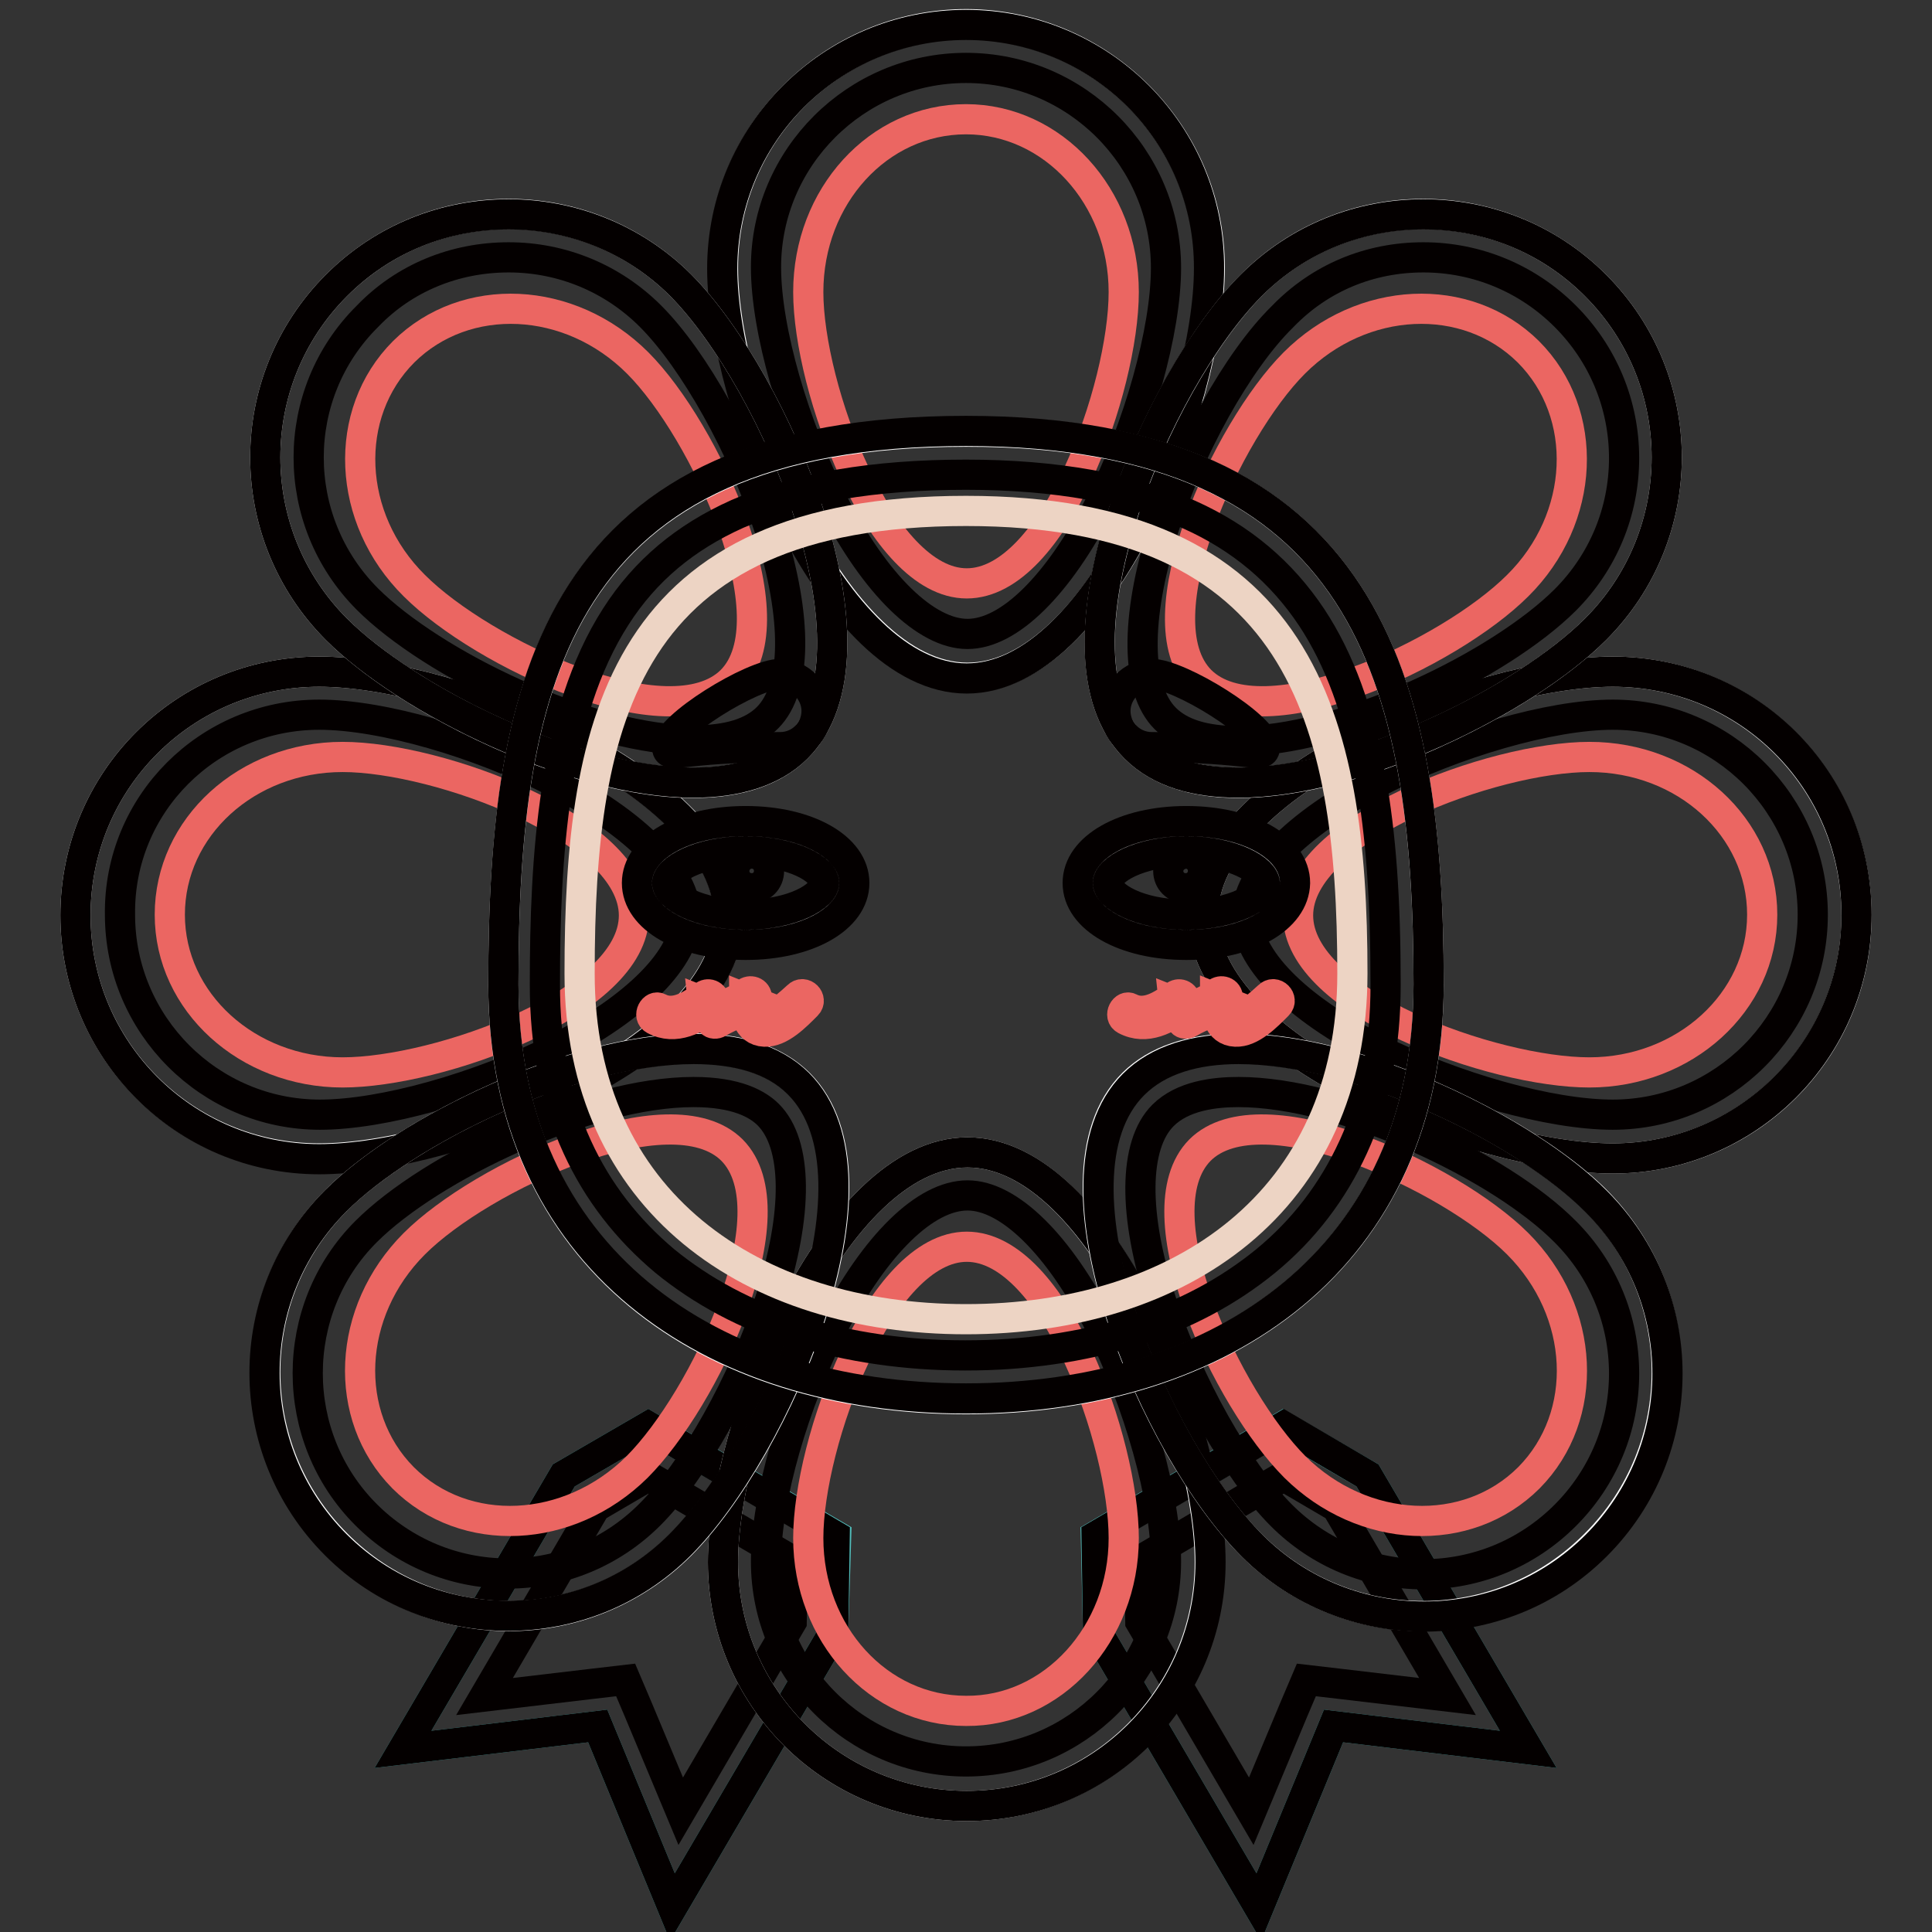
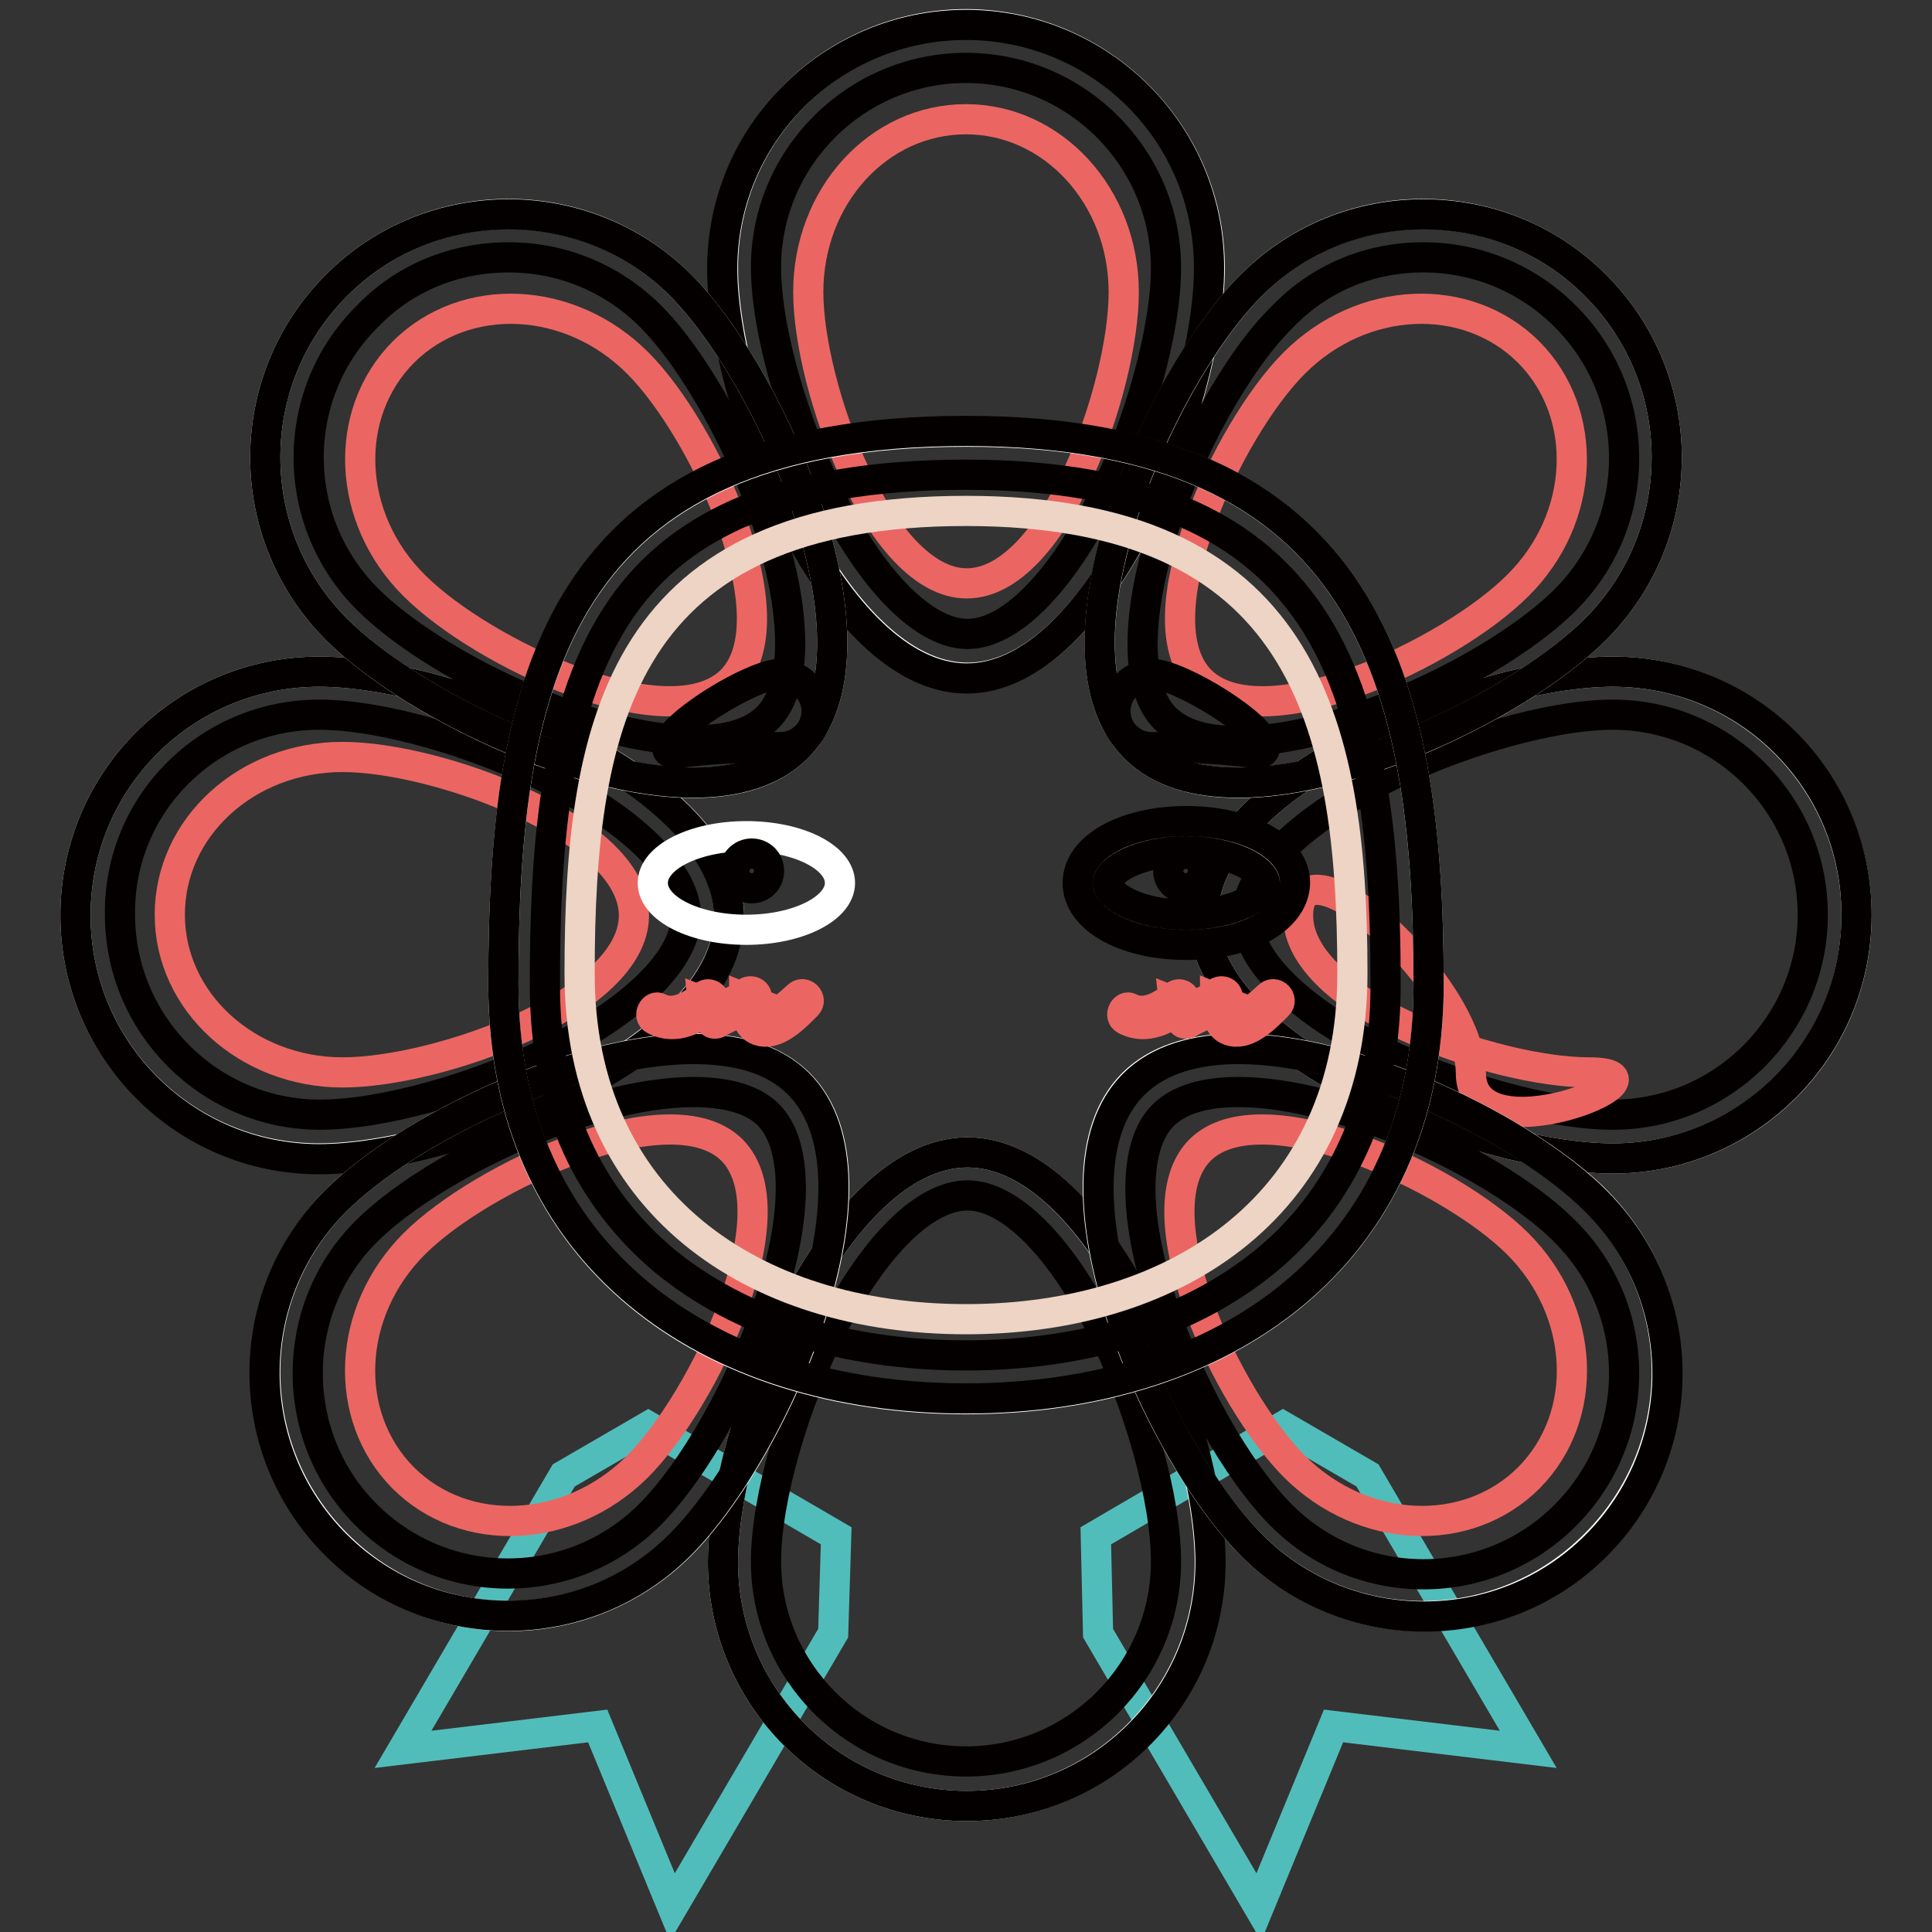
<svg xmlns="http://www.w3.org/2000/svg" version="1.1" x="0px" y="0px" viewBox="0 0 256 256" enable-background="new 0 0 256 256" xml:space="preserve">
  <rect x="0" y="0" width="256" height="256" fill="#333333" stroke="none" />
  <g>
    <path stroke-width="4" fill-opacity="0" stroke="#51bdbb" d="M110.8,203.5L85.9,189l-11.2,6.5l-21.3,36.3l25.8-3.1l9.9,24l21.3-36.3L110.8,203.5z" />
-     <path stroke-width="4" fill-opacity="0" stroke="#040000" d="M85.9,195.6l19.1,11.2l-0.1,8.1l-14.7,25.1l-5.6-13.4l-1.7-4l-4.3,0.5l-14.4,1.7l14.7-25.1L85.9,195.6  M85.9,189l-11.2,6.5l-21.3,36.3l25.8-3.1l9.9,24l21.3-36.3l0.2-12.9L85.9,189L85.9,189z" />
    <path stroke-width="4" fill-opacity="0" stroke="#51bdbb" d="M145.2,203.5l24.8-14.5l11.2,6.5l21.3,36.3l-25.8-3.1l-9.9,24l-21.3-36.3L145.2,203.5z" />
-     <path stroke-width="4" fill-opacity="0" stroke="#040000" d="M170.1,195.6l7,4.1l14.7,25.1l-14.4-1.7l-4.3-0.5l-1.7,4l-5.6,13.4l-14.7-25.1l-0.1-8.1L170.1,195.6  M170.1,189l-24.8,14.5l0.2,12.9l21.3,36.3l9.9-24l25.8,3.1l-21.3-36.3L170.1,189L170.1,189z" />
    <path stroke-width="4" fill-opacity="0" stroke="#ffffff" d="M160.3,35.5c0,17.8-14.3,54.3-32.1,54.3c-17.8,0-32.4-36.5-32.4-54.3c0-17.8,14.4-32.3,32.3-32.3 C145.8,3.3,160.3,17.7,160.3,35.5z" />
    <path stroke-width="4" fill-opacity="0" stroke="#040000" d="M128,9c14.6,0,26.5,11.9,26.5,26.5c0,8.3-3.6,21.1-8.7,31.2c-5.6,10.9-12.1,17.3-17.6,17.3 c-5.5,0-12.2-6.5-17.8-17.4c-5.2-10.1-8.9-22.9-8.9-31.2C101.5,20.9,113.4,9,128,9 M128,3.3c-17.8,0-32.3,14.4-32.3,32.3 c0,17.8,14.6,54.3,32.4,54.3c17.8,0,32.1-36.5,32.1-54.3C160.3,17.7,145.8,3.3,128,3.3z" />
    <path stroke-width="4" fill-opacity="0" stroke="#eb6662" d="M148.9,38.7c0,12.7-9.2,38.6-20.8,38.6c-11.5,0-21-25.9-21-38.6c0-12.7,9.3-22.9,20.9-22.9 C139.5,15.8,148.9,26,148.9,38.7z" />
    <path stroke-width="4" fill-opacity="0" stroke="#ffffff" d="M160.3,207c0-17.8-14.3-54.3-32.1-54.3c-17.8,0-32.4,36.5-32.4,54.3s14.4,32.3,32.3,32.3 C145.8,239.3,160.3,224.8,160.3,207z" />
    <path stroke-width="4" fill-opacity="0" stroke="#040000" d="M128.2,158.4c5.5,0,12.1,6.5,17.6,17.3c5.1,10.1,8.7,22.9,8.7,31.2c0,14.6-11.9,26.5-26.5,26.5 c-14.6,0-26.5-11.9-26.5-26.5c0-8.3,3.7-21.1,8.9-31.2C116,164.9,122.6,158.4,128.2,158.4 M128.2,152.7 c-17.8,0-32.4,36.5-32.4,54.3s14.4,32.3,32.3,32.3c17.8,0,32.3-14.4,32.3-32.3S146,152.7,128.2,152.7z" />
-     <path stroke-width="4" fill-opacity="0" stroke="#eb6662" d="M148.9,203.8c0-12.7-9.2-38.6-20.8-38.6c-11.5,0-21,25.9-21,38.6s9.3,22.9,20.9,22.9 C139.5,226.8,148.9,216.5,148.9,203.8z" />
    <path stroke-width="4" fill-opacity="0" stroke="#ffffff" d="M213.7,153.5c-17.8,0-54.3-14.3-54.3-32.1c0-17.8,36.5-32.4,54.3-32.4s32.3,14.4,32.3,32.3 C246,139.1,231.6,153.5,213.7,153.5L213.7,153.5z" />
    <path stroke-width="4" fill-opacity="0" stroke="#040000" d="M213.7,94.7c14.6,0,26.5,11.9,26.5,26.5c0,14.6-11.9,26.5-26.5,26.5c-8.3,0-21.1-3.6-31.2-8.7 c-10.9-5.5-17.3-12.1-17.3-17.6c0-5.5,6.5-12.2,17.4-17.8C192.7,98.4,205.5,94.7,213.7,94.7 M213.7,89c-17.8,0-54.3,14.6-54.3,32.4 c0,17.8,36.5,32.1,54.3,32.1s32.3-14.4,32.3-32.3S231.6,89,213.7,89L213.7,89z" />
-     <path stroke-width="4" fill-opacity="0" stroke="#eb6662" d="M210.6,142.1c-12.7,0-38.6-9.2-38.6-20.8c0-11.5,25.9-21,38.6-21s22.9,9.3,22.9,20.9 S223.2,142.1,210.6,142.1z" />
+     <path stroke-width="4" fill-opacity="0" stroke="#eb6662" d="M210.6,142.1c-12.7,0-38.6-9.2-38.6-20.8s22.9,9.3,22.9,20.9 S223.2,142.1,210.6,142.1z" />
    <path stroke-width="4" fill-opacity="0" stroke="#ffffff" d="M42.3,153.5c17.8,0,54.3-14.3,54.3-32.1c0-17.8-36.5-32.4-54.3-32.4C24.4,89,10,103.4,10,121.3 C10,139.1,24.4,153.5,42.3,153.5z" />
    <path stroke-width="4" fill-opacity="0" stroke="#040000" d="M42.3,94.7c8.3,0,21.1,3.7,31.2,8.9c10.9,5.6,17.4,12.3,17.4,17.8c0,5.5-6.5,12.1-17.3,17.6 c-10.1,5.1-22.9,8.7-31.2,8.7c-14.6,0-26.5-11.9-26.5-26.5C15.7,106.6,27.6,94.7,42.3,94.7 M42.3,89C24.4,89,10,103.4,10,121.3 c0,17.8,14.4,32.3,32.3,32.3c17.8,0,54.3-14.3,54.3-32.1C96.5,103.6,60.1,89,42.3,89z" />
    <path stroke-width="4" fill-opacity="0" stroke="#eb6662" d="M45.4,142.1c12.7,0,38.6-9.2,38.6-20.8c0-11.5-25.9-21-38.6-21c-12.7,0-22.9,9.3-22.9,20.9 S32.8,142.1,45.4,142.1z" />
    <path stroke-width="4" fill-opacity="0" stroke="#ffffff" d="M211.4,83.4C198.8,96,163,111.7,150.4,99.1c-12.6-12.6,2.9-48.7,15.4-61.3s33-12.6,45.6,0 C224,50.4,224,70.8,211.4,83.4L211.4,83.4z" />
    <path stroke-width="4" fill-opacity="0" stroke="#040000" d="M188.6,34.1c7.1,0,13.8,2.8,18.8,7.8c5,5,7.8,11.7,7.8,18.8s-2.8,13.8-7.8,18.8 c-4.2,4.2-11.5,8.9-19.5,12.5c-8.8,4-17.2,6.2-23.8,6.2c-4.5,0-7.7-1-9.7-3c-3.9-3.9-4-13.2-0.3-24.9c3.4-10.8,9.9-22.5,15.8-28.3 C174.9,36.8,181.5,34.1,188.6,34.1 M188.6,28.4c-8.3,0-16.5,3.1-22.8,9.4c-12.6,12.6-28,48.7-15.4,61.3c3.3,3.3,8.1,4.6,13.7,4.6 c15.9,0,38-11,47.3-20.3c12.6-12.6,12.6-33,0-45.6C205.1,31.5,196.9,28.4,188.6,28.4z" />
    <path stroke-width="4" fill-opacity="0" stroke="#eb6662" d="M201.1,77.6c-9,9-33.8,20.7-42,12.6c-8.1-8.1,3.5-33.2,12.4-42.1c9-9,22.8-9.6,31-1.5 C210.7,54.8,210.1,68.7,201.1,77.6z" />
    <path stroke-width="4" fill-opacity="0" stroke="#ffffff" d="M90.2,204.7c12.6-12.6,28.3-48.5,15.7-61.1c-12.6-12.6-48.7,2.9-61.3,15.4c-12.6,12.6-12.6,33,0,45.6 C57.2,217.3,77.6,217.3,90.2,204.7z" />
    <path stroke-width="4" fill-opacity="0" stroke="#040000" d="M91.9,144.7c5.7,0,8.5,1.6,9.9,3c3.9,3.9,4,13.1,0.2,24.7c-3.5,10.8-10,22.4-15.9,28.3 c-5,5-11.7,7.8-18.8,7.8c-7.1,0-13.8-2.8-18.8-7.8c-10.3-10.3-10.3-27.2,0-37.5C57.1,154.6,77.9,144.7,91.9,144.7 M91.9,139 c-16,0-38.1,10.8-47.4,20.1c-12.6,12.6-12.6,33,0,45.6c6.3,6.3,14.6,9.4,22.8,9.4c8.3,0,16.5-3.1,22.8-9.4 c12.6-12.6,28.3-48.5,15.7-61.1C102.5,140.3,97.6,139,91.9,139L91.9,139z" />
    <path stroke-width="4" fill-opacity="0" stroke="#eb6662" d="M84.4,194.4c9-9,20.7-33.8,12.6-42c-8.1-8.1-33.2,3.5-42.1,12.4c-9,9-9.6,22.8-1.5,31 C61.6,204,75.4,203.3,84.4,194.4z" />
    <path stroke-width="4" fill-opacity="0" stroke="#ffffff" d="M165.8,204.7c-12.6-12.6-28.3-48.5-15.7-61.1c12.6-12.6,48.7,2.9,61.3,15.4c12.6,12.6,12.6,33,0,45.6 C198.8,217.3,178.4,217.3,165.8,204.7L165.8,204.7z" />
    <path stroke-width="4" fill-opacity="0" stroke="#040000" d="M164.1,144.7c14,0,34.8,9.9,43.3,18.5c5,5,7.8,11.7,7.8,18.8c0,7.1-2.8,13.8-7.8,18.8 c-5,5-11.7,7.8-18.8,7.8c-7.1,0-13.8-2.8-18.8-7.8c-5.9-5.9-12.4-17.5-15.9-28.3c-3.8-11.6-3.7-20.8,0.2-24.7 C156.7,145.2,160.9,144.7,164.1,144.7L164.1,144.7 M164.1,139c-5.7,0-10.6,1.4-13.9,4.7c-12.6,12.6,3.1,48.5,15.7,61.1 c6.3,6.3,14.6,9.4,22.8,9.4c8.3,0,16.5-3.1,22.8-9.4c12.6-12.6,12.6-33,0-45.6C202.2,149.8,180.1,139,164.1,139z" />
    <path stroke-width="4" fill-opacity="0" stroke="#eb6662" d="M171.6,194.4c-9-9-20.7-33.8-12.6-42c8.1-8.1,33.2,3.5,42.1,12.4c9,9,9.6,22.8,1.5,31 C194.4,204,180.6,203.3,171.6,194.4z" />
    <path stroke-width="4" fill-opacity="0" stroke="#ffffff" d="M44.6,83.4C57.2,96,93,111.7,105.6,99.1c12.6-12.6-2.9-48.7-15.4-61.3c-12.6-12.6-33-12.6-45.6,0 C32,50.4,32,70.8,44.6,83.4z" />
    <path stroke-width="4" fill-opacity="0" stroke="#040000" d="M67.4,34.1c7.1,0,13.8,2.8,18.8,7.8c5.8,5.8,12.3,17.5,15.8,28.3c3.7,11.7,3.6,21-0.3,24.9 c-2,2-5.2,3-9.7,3c-6.5,0-15-2.2-23.8-6.2c-8-3.6-15.3-8.3-19.5-12.5c-10.4-10.4-10.4-27.2,0-37.5C53.6,36.8,60.3,34.1,67.4,34.1  M67.4,28.4c-8.3,0-16.5,3.1-22.8,9.4c-12.6,12.6-12.6,33,0,45.6c9.3,9.3,31.4,20.3,47.3,20.3c5.6,0,10.5-1.4,13.7-4.6 c12.6-12.6-2.9-48.7-15.4-61.3C83.9,31.5,75.6,28.4,67.4,28.4L67.4,28.4z" />
    <path stroke-width="4" fill-opacity="0" stroke="#eb6662" d="M54.9,77.6c9,9,33.8,20.7,42,12.6c8.1-8.1-3.5-33.2-12.4-42.1c-9-9-22.8-9.6-31-1.5 C45.3,54.8,45.9,68.7,54.9,77.6z" />
    <path stroke-width="4" fill-opacity="0" stroke="#ffffff" d="M189.3,130.5c0,36.3-27.5,54.9-61.3,54.9c-33.9,0-61.3-18.6-61.3-54.9c0-40.5,7.1-73.3,61.3-73.3 C181.1,57.1,189.3,90,189.3,130.5L189.3,130.5z" />
    <path stroke-width="4" fill-opacity="0" stroke="#040000" d="M128,62.9c11.9,0,21.9,1.8,29.6,5.3c6.9,3.1,12.2,7.6,16.2,13.6c3.7,5.6,6.2,12.5,7.8,21.2 c1.4,7.6,2,16.3,2,27.5c0,8-1.4,15.2-4.3,21.5c-2.7,5.9-6.6,11-11.6,15.1c-4.9,4-10.8,7.2-17.6,9.3c-6.8,2.1-14.2,3.2-22.2,3.2 c-7.9,0-15.4-1.1-22.2-3.2c-6.8-2.1-12.7-5.3-17.6-9.3c-5-4.2-8.9-9.2-11.6-15.1c-2.9-6.3-4.3-13.6-4.3-21.5 c0-16.9,1.1-35.9,9.4-48.8c3.9-6.1,9.2-10.5,16.1-13.6C105.7,64.6,115.8,62.9,128,62.9 M128,57.1c-54.2,0-61.3,32.8-61.3,73.3 c0,36.3,27.5,54.9,61.3,54.9c33.9,0,61.3-18.6,61.3-54.9C189.3,90,181.1,57.1,128,57.1L128,57.1z" />
    <path stroke-width="4" fill-opacity="0" stroke="#edd4c4" d="M179.2,129c0,30.3-22.9,45.8-51.2,45.8S76.8,159.3,76.8,129c0-33.8,5.9-61.3,51.2-61.3 C172.3,67.7,179.2,95.1,179.2,129z" />
    <path stroke-width="4" fill-opacity="0" stroke="#040000" d="M108.2,94.2c0,2.7-2.2,4.8-4.8,4.8c-13.3,0-15,1.7-15,0c0-2.7,11.3-9.7,15-9.7 C106,89.4,108.2,91.6,108.2,94.2z M147.8,94.2c0,2.7,2.2,4.8,4.8,4.8c13.3,0,15,1.7,15,0c0-2.7-11.3-9.7-15-9.7 C150,89.4,147.8,91.6,147.8,94.2z" />
    <path stroke-width="4" fill-opacity="0" stroke="#ffffff" d="M86.5,117c0,3.4,5.5,6.2,12.4,6.2c6.8,0,12.4-2.8,12.4-6.2c0-3.4-5.5-6.2-12.4-6.2 C92,110.8,86.5,113.6,86.5,117L86.5,117z" />
-     <path stroke-width="4" fill-opacity="0" stroke="#040000" d="M98.8,125.2c-8.2,0-14.4-3.5-14.4-8.2c0-4.7,6.2-8.2,14.4-8.2c8.2,0,14.4,3.5,14.4,8.2 C113.2,121.7,107,125.2,98.8,125.2z M98.8,112.8c-6.3,0-10.4,2.5-10.4,4.2c0,1.7,4,4.2,10.4,4.2c6.3,0,10.4-2.5,10.4-4.2 C109.2,115.3,105.2,112.8,98.8,112.8z" />
    <path stroke-width="4" fill-opacity="0" stroke="#040000" d="M97.3,115.4c0,1.3,1,2.3,2.3,2.3s2.3-1,2.3-2.3c0-1.3-1-2.3-2.3-2.3S97.3,114.2,97.3,115.4z" />
    <path stroke-width="4" fill-opacity="0" stroke="#ffffff" d="M144.8,117c0,3.4,5.5,6.2,12.4,6.2c6.8,0,12.4-2.8,12.4-6.2c0,0,0,0,0,0c0-3.4-5.5-6.2-12.4-6.2 C150.3,110.8,144.8,113.6,144.8,117C144.8,117,144.8,117,144.8,117z" />
    <path stroke-width="4" fill-opacity="0" stroke="#040000" d="M157.2,125.2c-8.2,0-14.4-3.5-14.4-8.2c0-4.7,6.2-8.2,14.4-8.2c8.2,0,14.4,3.5,14.4,8.2 C171.5,121.7,165.4,125.2,157.2,125.2z M157.2,112.8c-6.3,0-10.4,2.5-10.4,4.2c0,1.7,4,4.2,10.4,4.2c6.3,0,10.4-2.5,10.4-4.2 C167.5,115.3,163.5,112.8,157.2,112.8z" />
    <path stroke-width="4" fill-opacity="0" stroke="#040000" d="M154.8,115.4c0,1.3,1,2.3,2.3,2.3c1.3,0,2.3-1,2.3-2.3c0-1.3-1-2.3-2.3-2.3 C155.8,113.2,154.8,114.2,154.8,115.4z" />
    <path stroke-width="4" fill-opacity="0" stroke="#eb6662" d="M86.7,135.1c2.8,1.5,5.6-0.1,7.9-1.8l-1.5-0.6c0.1,1,0.5,2,1.1,2.7c0.2,0.3,0.7,0.3,1,0.1 c1.6-1,3.5-1.4,4.9-2.7l-1.5-0.6c0,1.9,0.4,4.4,2.7,4.5c2.1,0.1,4.2-2.1,5.6-3.5c0.8-0.8-0.4-2-1.2-1.2c-1.1,1-2.2,2-3.5,2.7 c-1.8,0.9-1.9-1.3-1.9-2.5c0-0.8-0.9-1.1-1.5-0.6c-1.3,1.2-3.1,1.5-4.5,2.4l1,0.1c-0.3-0.4-0.6-1-0.6-1.5c-0.1-0.8-0.9-1.1-1.5-0.6 c-1.6,1.2-3.8,2.6-5.8,1.6C86.6,133.1,85.8,134.6,86.7,135.1L86.7,135.1z M149.1,135.1c2.8,1.5,5.6-0.1,7.9-1.8l-1.5-0.6 c0.1,1,0.5,2,1.1,2.7c0.2,0.3,0.7,0.3,1,0.1c1.6-1,3.5-1.4,4.9-2.7l-1.5-0.6c0,1.9,0.4,4.4,2.7,4.5c2.1,0.1,4.2-2.1,5.6-3.5 c0.8-0.8-0.4-2-1.2-1.2c-1.1,1-2.2,2-3.5,2.7c-1.8,0.9-1.9-1.3-1.9-2.5c0-0.8-0.9-1.1-1.5-0.6c-1.3,1.2-3.1,1.5-4.5,2.4l1,0.1 c-0.3-0.4-0.6-1-0.6-1.5c-0.1-0.8-0.9-1.1-1.5-0.6c-1.6,1.2-3.8,2.6-5.8,1.6C149,133.1,148.2,134.6,149.1,135.1L149.1,135.1z" />
  </g>
</svg>